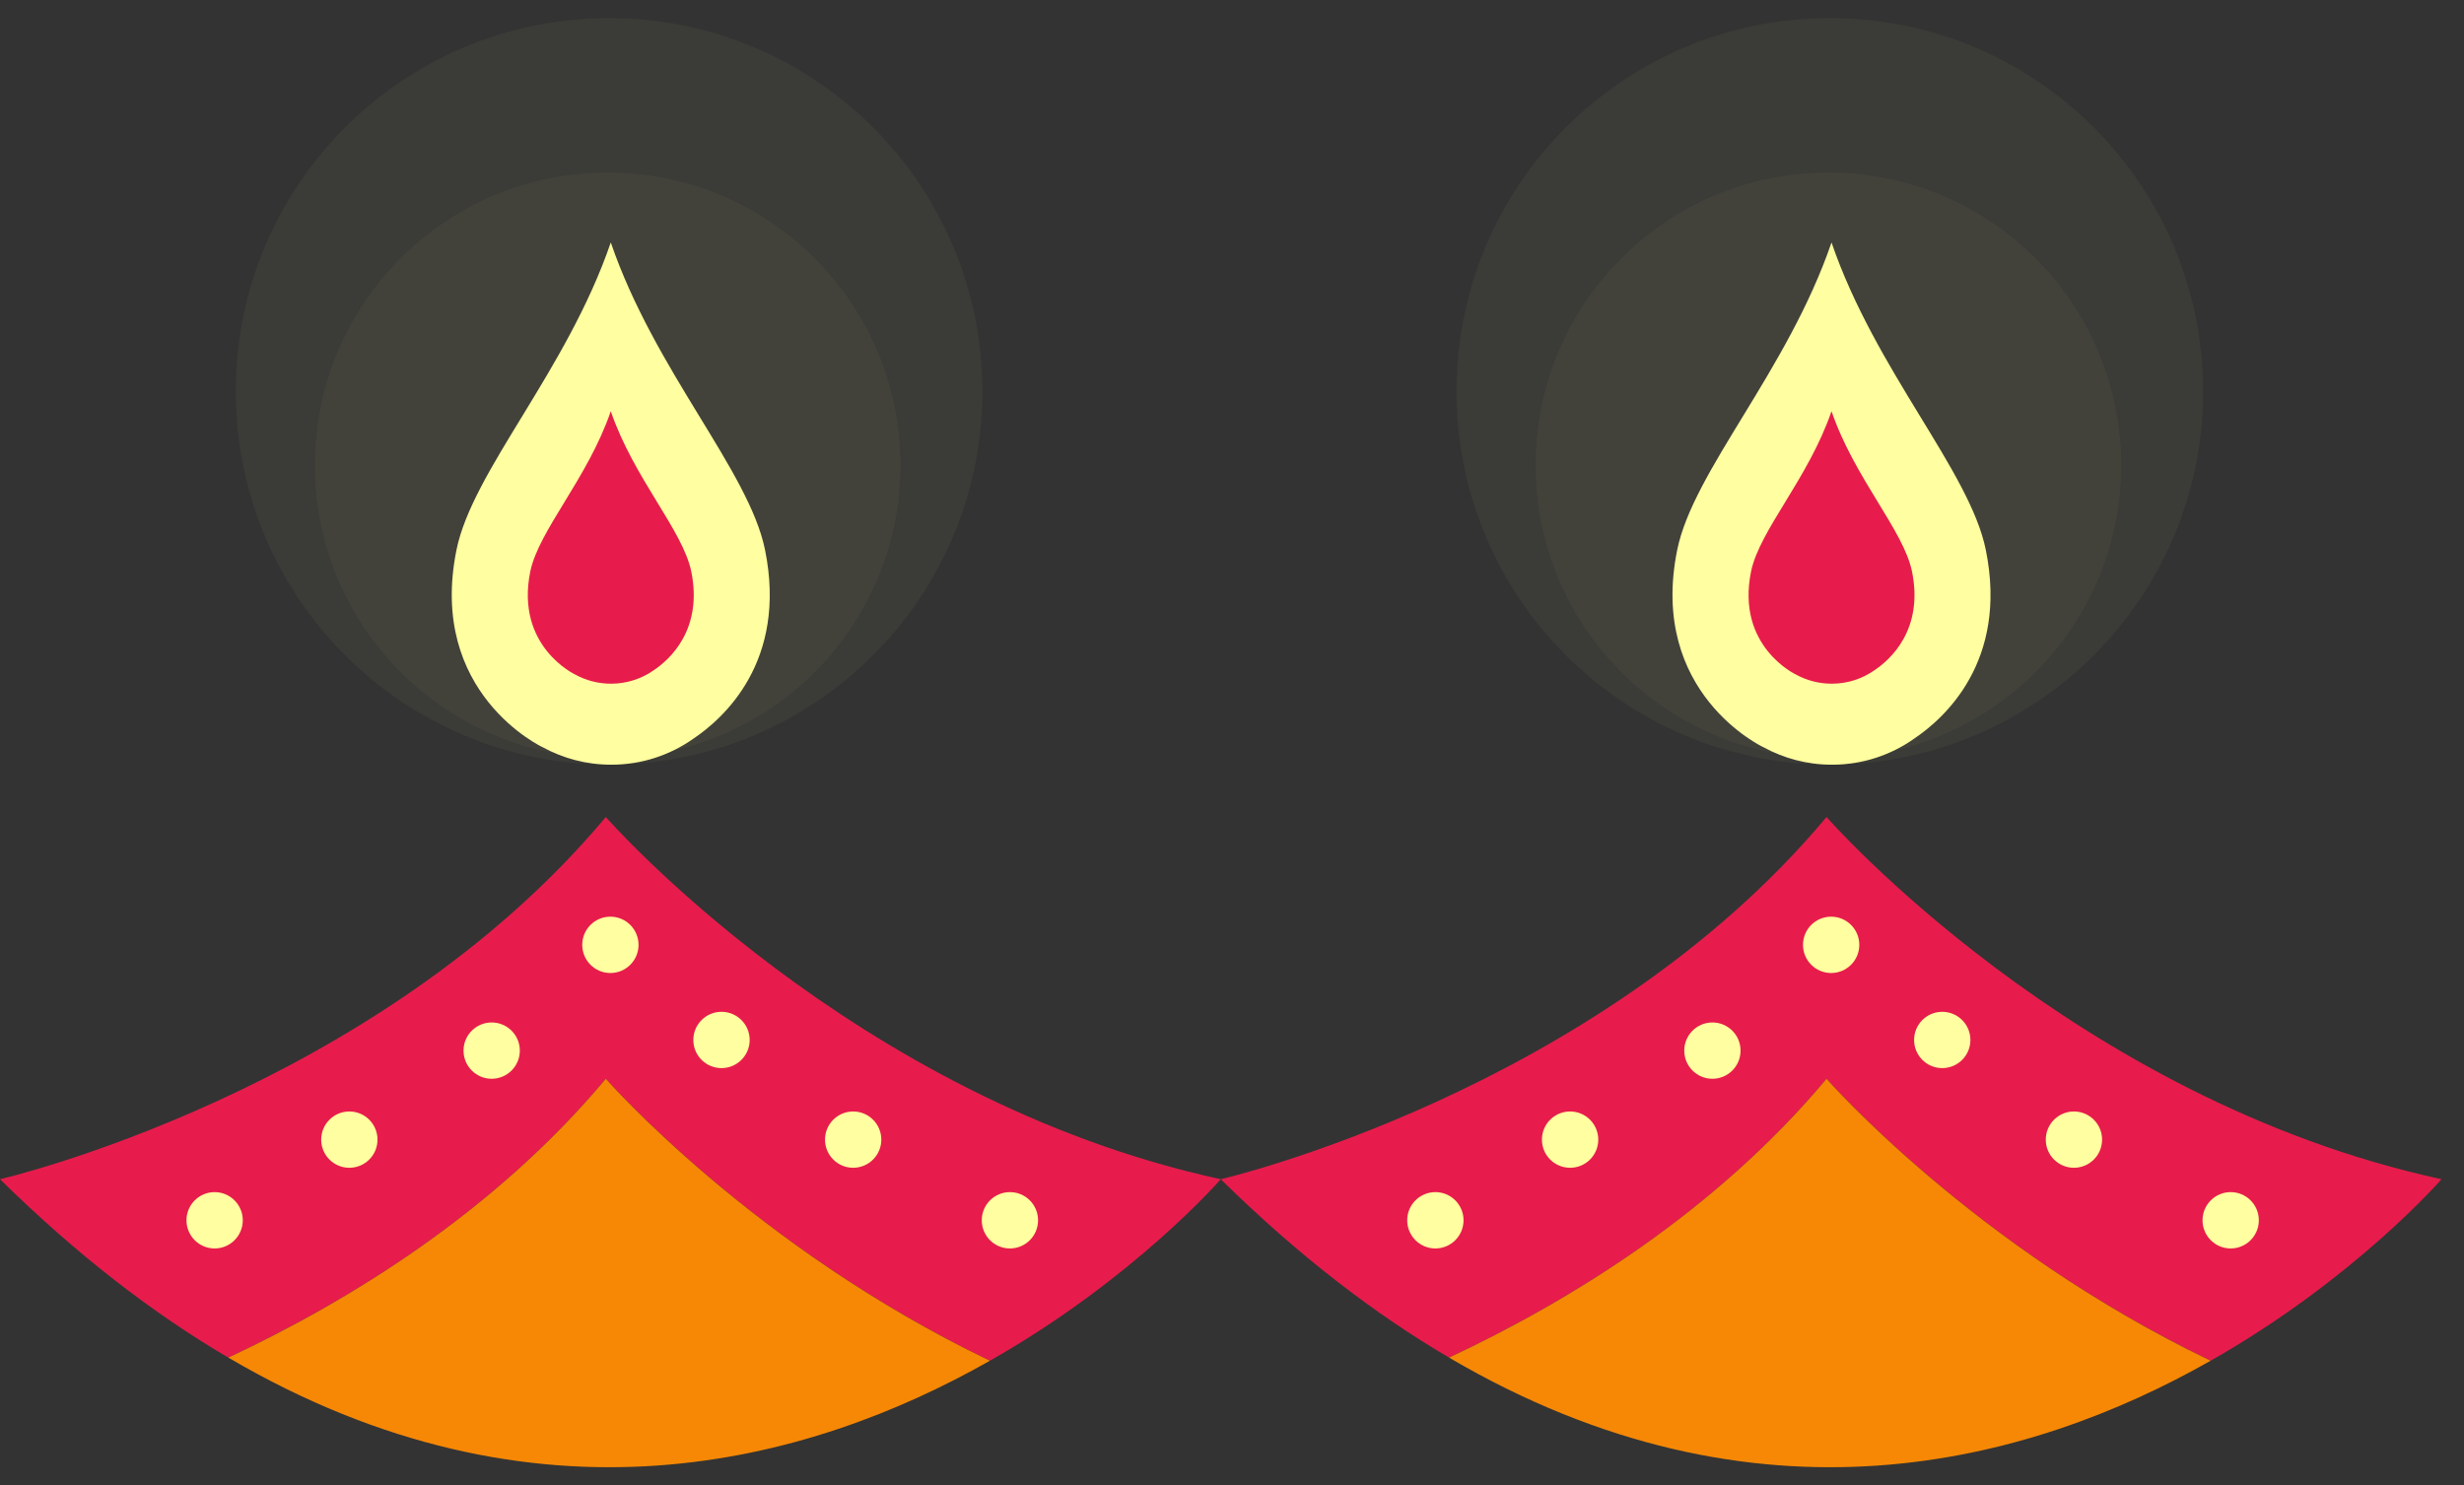
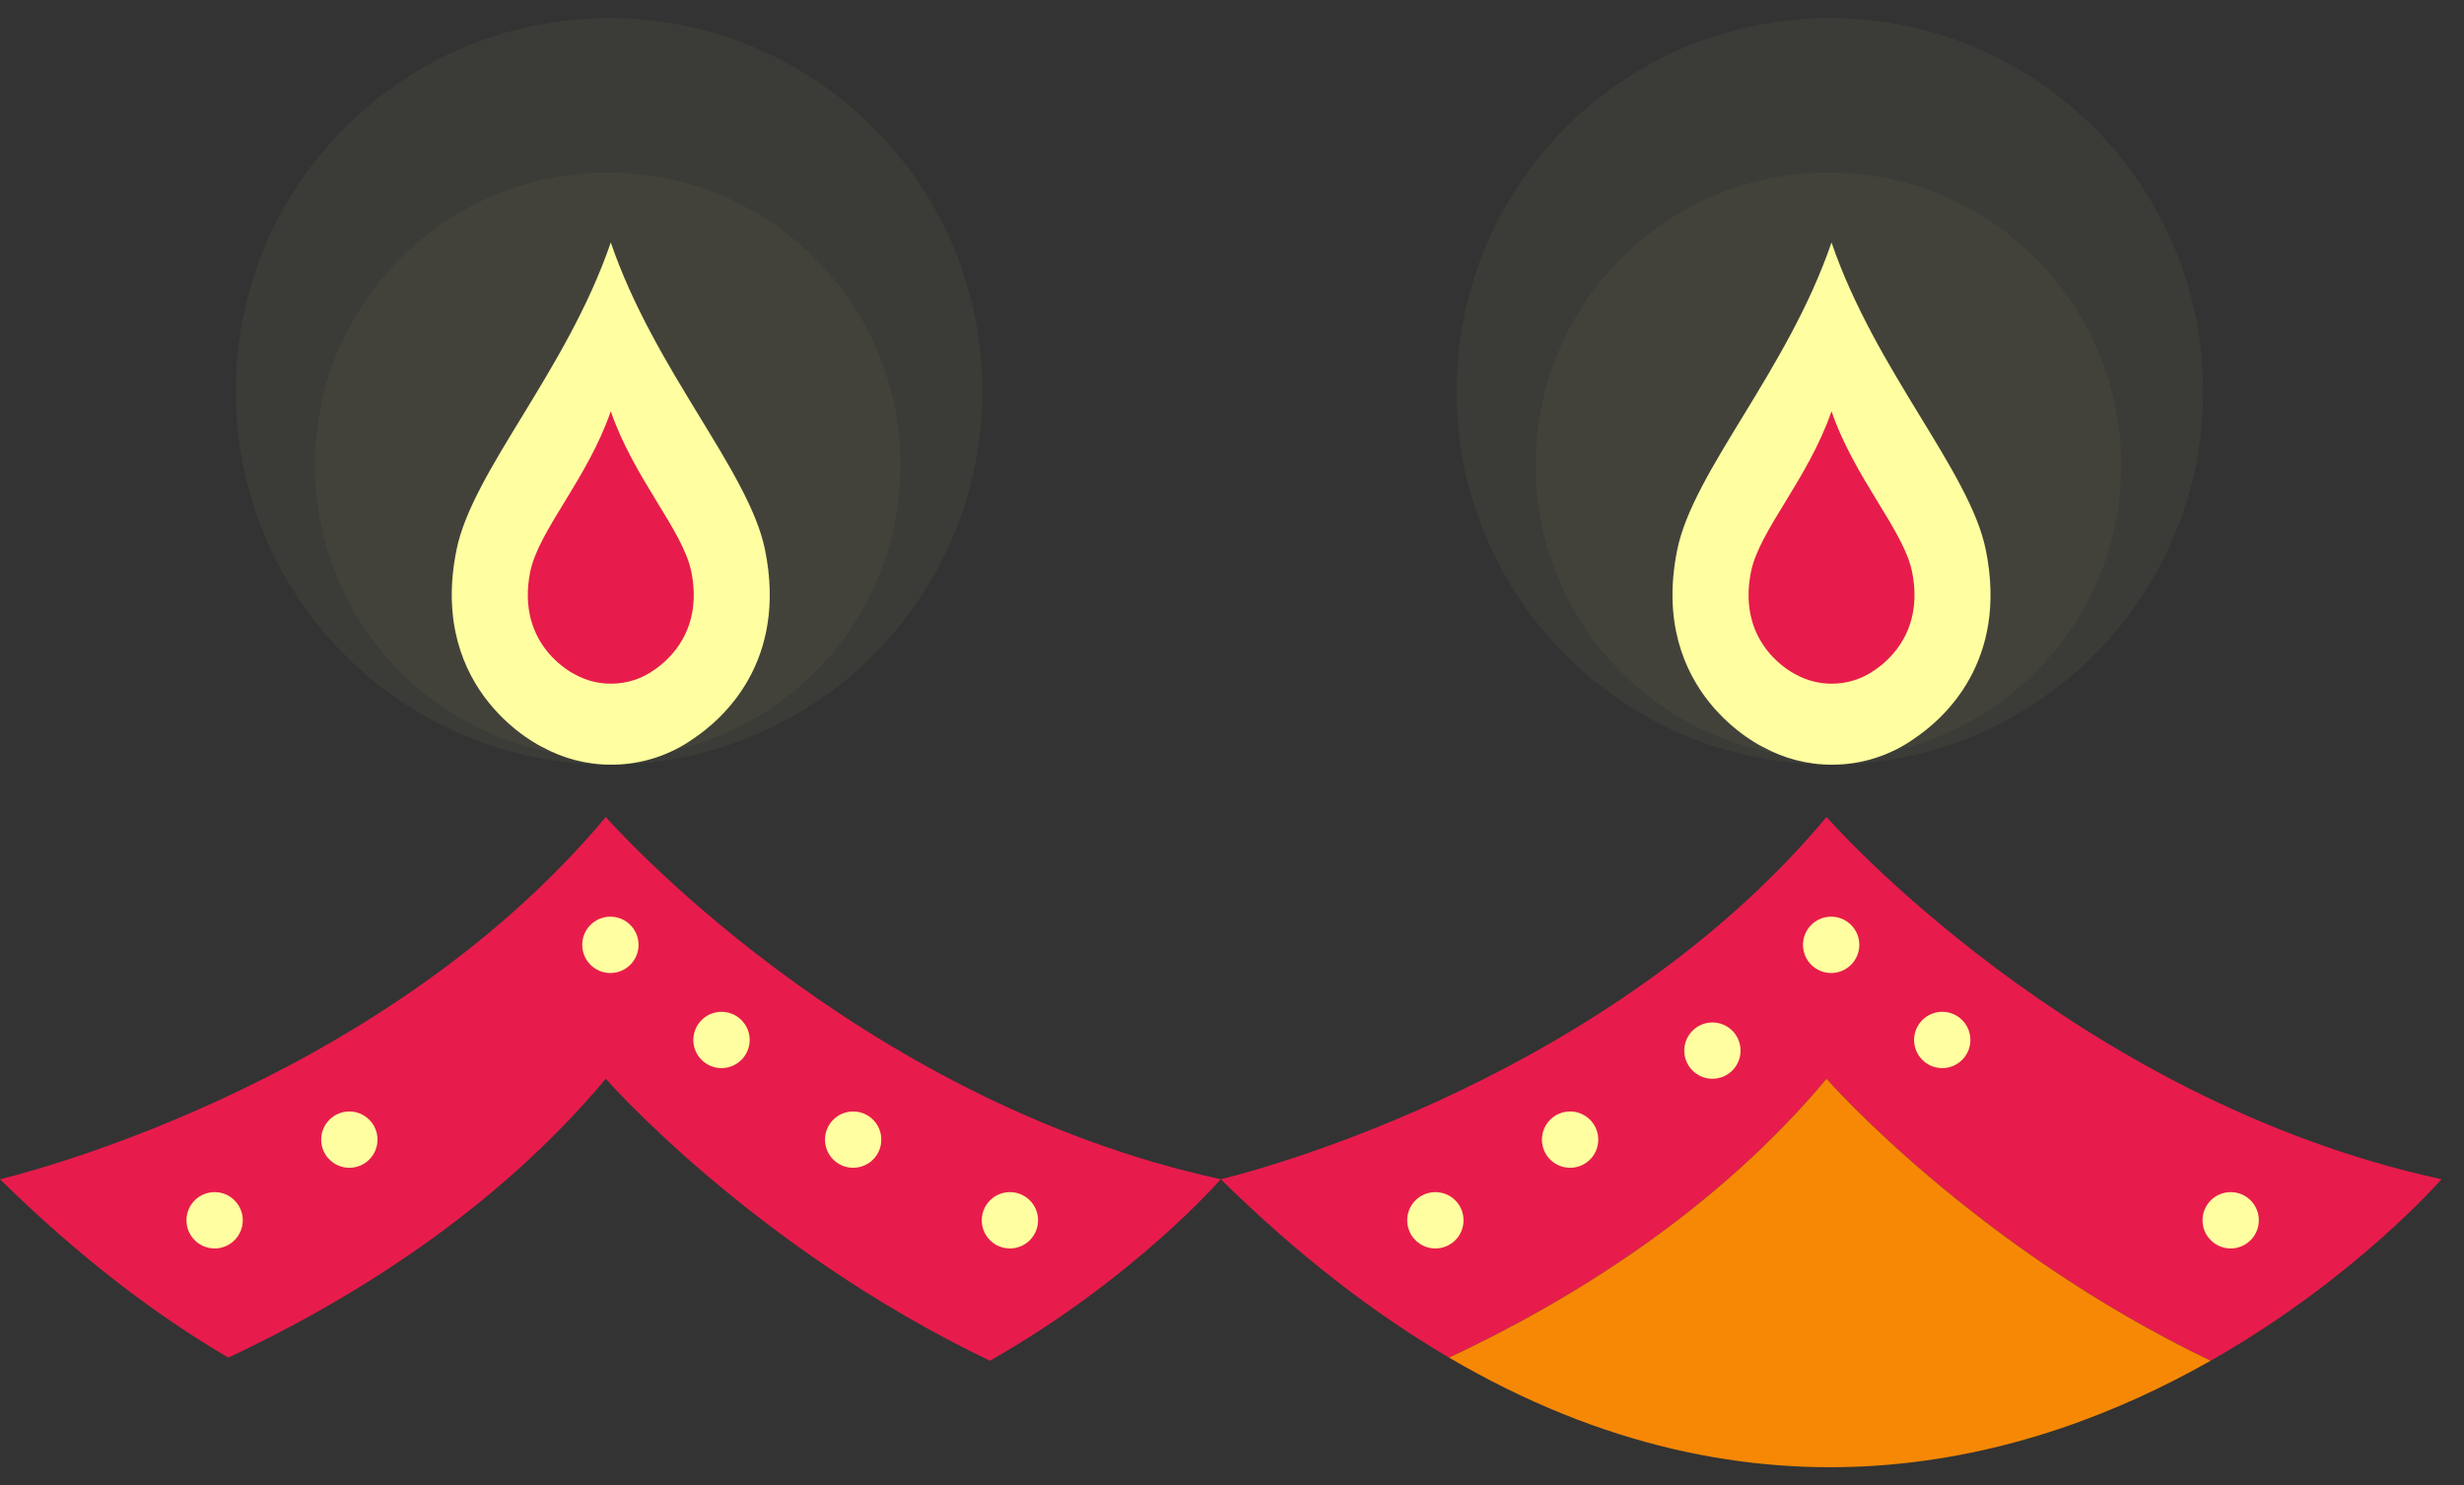
<svg xmlns="http://www.w3.org/2000/svg" width="68" height="41" viewBox="0 0 68 41" fill="none">
  <rect x="0" y="0" width="68" height="41" fill="#333333" stroke="none" />
  <path d="M16.718 29.777C16.718 29.777 20.783 34.428 27.319 37.56C31.308 35.295 33.69 32.55 33.69 32.55C23.524 30.345 16.719 22.552 16.719 22.552C10.354 30.156 0 32.55 0 32.55C2.145 34.662 4.251 36.271 6.301 37.474C9.624 35.915 13.638 33.458 16.718 29.777Z" fill="#E71C4C" />
-   <path d="M27.319 37.56C20.783 34.427 16.719 29.777 16.719 29.777C13.638 33.458 9.625 35.915 6.301 37.474C14.814 42.471 22.326 40.395 27.319 37.56Z" fill="#F68806" />
  <path d="M5.923 34.461C6.352 34.461 6.7 34.113 6.7 33.683C6.7 33.254 6.352 32.906 5.923 32.906C5.494 32.906 5.146 33.254 5.146 33.683C5.146 34.113 5.494 34.461 5.923 34.461Z" fill="#FFFEA0" />
-   <path d="M13.569 29.777C13.998 29.777 14.346 29.429 14.346 29C14.346 28.571 13.998 28.223 13.569 28.223C13.14 28.223 12.792 28.571 12.792 29C12.792 29.429 13.14 29.777 13.569 29.777Z" fill="#FFFEA0" />
  <path d="M23.545 32.234C23.974 32.234 24.322 31.887 24.322 31.457C24.322 31.028 23.974 30.68 23.545 30.68C23.116 30.68 22.768 31.028 22.768 31.457C22.768 31.887 23.116 32.234 23.545 32.234Z" fill="#FFFEA0" />
  <path d="M19.912 29.483C20.341 29.483 20.689 29.135 20.689 28.706C20.689 28.277 20.341 27.929 19.912 27.929C19.482 27.929 19.134 28.277 19.134 28.706C19.134 29.135 19.482 29.483 19.912 29.483Z" fill="#FFFEA0" />
  <path d="M9.641 32.234C10.07 32.234 10.418 31.887 10.418 31.457C10.418 31.028 10.07 30.68 9.641 30.68C9.212 30.68 8.864 31.028 8.864 31.457C8.864 31.887 9.212 32.234 9.641 32.234Z" fill="#FFFEA0" />
  <path d="M27.871 34.461C28.3 34.461 28.648 34.113 28.648 33.683C28.648 33.254 28.3 32.906 27.871 32.906C27.442 32.906 27.094 33.254 27.094 33.683C27.094 34.113 27.442 34.461 27.871 34.461Z" fill="#FFFEA0" />
  <path d="M16.845 26.858C17.274 26.858 17.622 26.51 17.622 26.081C17.622 25.651 17.274 25.303 16.845 25.303C16.416 25.303 16.068 25.651 16.068 26.081C16.068 26.51 16.416 26.858 16.845 26.858Z" fill="#FFFEA0" />
  <g opacity="0.5">
    <path opacity="0.08" d="M16.77 20.922C21.233 20.922 24.851 17.305 24.851 12.841C24.851 8.379 21.233 4.761 16.77 4.761C12.307 4.761 8.689 8.379 8.689 12.841C8.689 17.305 12.307 20.922 16.77 20.922Z" fill="#FFFEA0" />
    <path opacity="0.08" d="M16.809 21.104C22.499 21.104 27.111 16.492 27.111 10.802C27.111 5.112 22.499 0.5 16.809 0.5C11.119 0.5 6.507 5.112 6.507 10.802C6.507 16.492 11.119 21.104 16.809 21.104Z" fill="#FFFEA0" />
  </g>
  <path d="M21.113 15.178C20.67 12.995 18.073 10.245 16.856 6.693C15.638 10.245 13.041 12.995 12.598 15.178C11.793 19.143 14.975 20.625 14.975 20.625V20.624C15.534 20.931 16.18 21.108 16.869 21.108C17.715 21.108 18.495 20.841 19.13 20.393C19.954 19.843 21.739 18.262 21.113 15.178Z" fill="#FFFEA0" />
  <path d="M19.078 15.778C18.846 14.639 17.491 13.204 16.856 11.351C16.221 13.204 14.866 14.639 14.634 15.778C14.214 17.847 15.875 18.62 15.875 18.62C16.166 18.78 16.503 18.872 16.863 18.872C17.304 18.872 17.711 18.733 18.042 18.5C18.473 18.212 19.404 17.387 19.078 15.778Z" fill="#E71C4C" />
  <path d="M50.408 29.777C50.408 29.777 54.473 34.428 61.008 37.56C64.997 35.295 67.379 32.55 67.379 32.55C57.213 30.345 50.408 22.552 50.408 22.552C44.044 30.156 33.69 32.55 33.69 32.55C35.834 34.662 37.941 36.271 39.99 37.474C43.313 35.915 47.327 33.458 50.408 29.777Z" fill="#E71C4C" />
  <path d="M61.008 37.56C54.473 34.427 50.408 29.777 50.408 29.777C47.327 33.458 43.314 35.915 39.99 37.474C48.503 42.471 56.016 40.395 61.008 37.56Z" fill="#F68806" />
  <path d="M39.613 34.461C40.042 34.461 40.39 34.113 40.39 33.683C40.39 33.254 40.042 32.906 39.613 32.906C39.183 32.906 38.835 33.254 38.835 33.683C38.835 34.113 39.183 34.461 39.613 34.461Z" fill="#FFFEA0" />
  <path d="M47.258 29.777C47.688 29.777 48.035 29.429 48.035 29C48.035 28.571 47.688 28.223 47.258 28.223C46.829 28.223 46.481 28.571 46.481 29C46.481 29.429 46.829 29.777 47.258 29.777Z" fill="#FFFEA0" />
-   <path d="M57.235 32.234C57.664 32.234 58.012 31.887 58.012 31.457C58.012 31.028 57.664 30.68 57.235 30.68C56.806 30.68 56.458 31.028 56.458 31.457C56.458 31.887 56.806 32.234 57.235 32.234Z" fill="#FFFEA0" />
  <path d="M53.601 29.483C54.03 29.483 54.378 29.135 54.378 28.706C54.378 28.277 54.03 27.929 53.601 27.929C53.172 27.929 52.824 28.277 52.824 28.706C52.824 29.135 53.172 29.483 53.601 29.483Z" fill="#FFFEA0" />
  <path d="M43.331 32.234C43.76 32.234 44.108 31.887 44.108 31.457C44.108 31.028 43.76 30.68 43.331 30.68C42.901 30.68 42.553 31.028 42.553 31.457C42.553 31.887 42.901 32.234 43.331 32.234Z" fill="#FFFEA0" />
  <path d="M61.561 34.461C61.99 34.461 62.338 34.113 62.338 33.683C62.338 33.254 61.99 32.906 61.561 32.906C61.132 32.906 60.784 33.254 60.784 33.683C60.784 34.113 61.132 34.461 61.561 34.461Z" fill="#FFFEA0" />
  <path d="M50.535 26.858C50.964 26.858 51.312 26.51 51.312 26.081C51.312 25.651 50.964 25.303 50.535 25.303C50.105 25.303 49.758 25.651 49.758 26.081C49.758 26.51 50.105 26.858 50.535 26.858Z" fill="#FFFEA0" />
  <g opacity="0.5">
    <path opacity="0.08" d="M50.459 20.922C54.922 20.922 58.54 17.305 58.54 12.841C58.54 8.379 54.922 4.761 50.459 4.761C45.996 4.761 42.378 8.379 42.378 12.841C42.378 17.305 45.996 20.922 50.459 20.922Z" fill="#FFFEA0" />
    <path opacity="0.08" d="M50.498 21.104C56.188 21.104 60.8 16.492 60.8 10.802C60.8 5.112 56.188 0.5 50.498 0.5C44.809 0.5 40.196 5.112 40.196 10.802C40.196 16.492 44.809 21.104 50.498 21.104Z" fill="#FFFEA0" />
  </g>
  <path d="M54.803 15.178C54.359 12.995 51.763 10.245 50.545 6.693C49.327 10.245 46.731 12.995 46.287 15.178C45.482 19.143 48.665 20.625 48.665 20.625V20.624C49.224 20.931 49.869 21.108 50.558 21.108C51.405 21.108 52.185 20.841 52.819 20.393C53.643 19.843 55.429 18.262 54.803 15.178Z" fill="#FFFEA0" />
  <path d="M52.767 15.778C52.535 14.639 51.181 13.204 50.545 11.351C49.91 13.204 48.555 14.639 48.324 15.778C47.903 17.847 49.564 18.62 49.564 18.62C49.855 18.78 50.192 18.872 50.552 18.872C50.993 18.872 51.4 18.733 51.731 18.5C52.162 18.212 53.093 17.387 52.767 15.778Z" fill="#E71C4C" />
</svg>